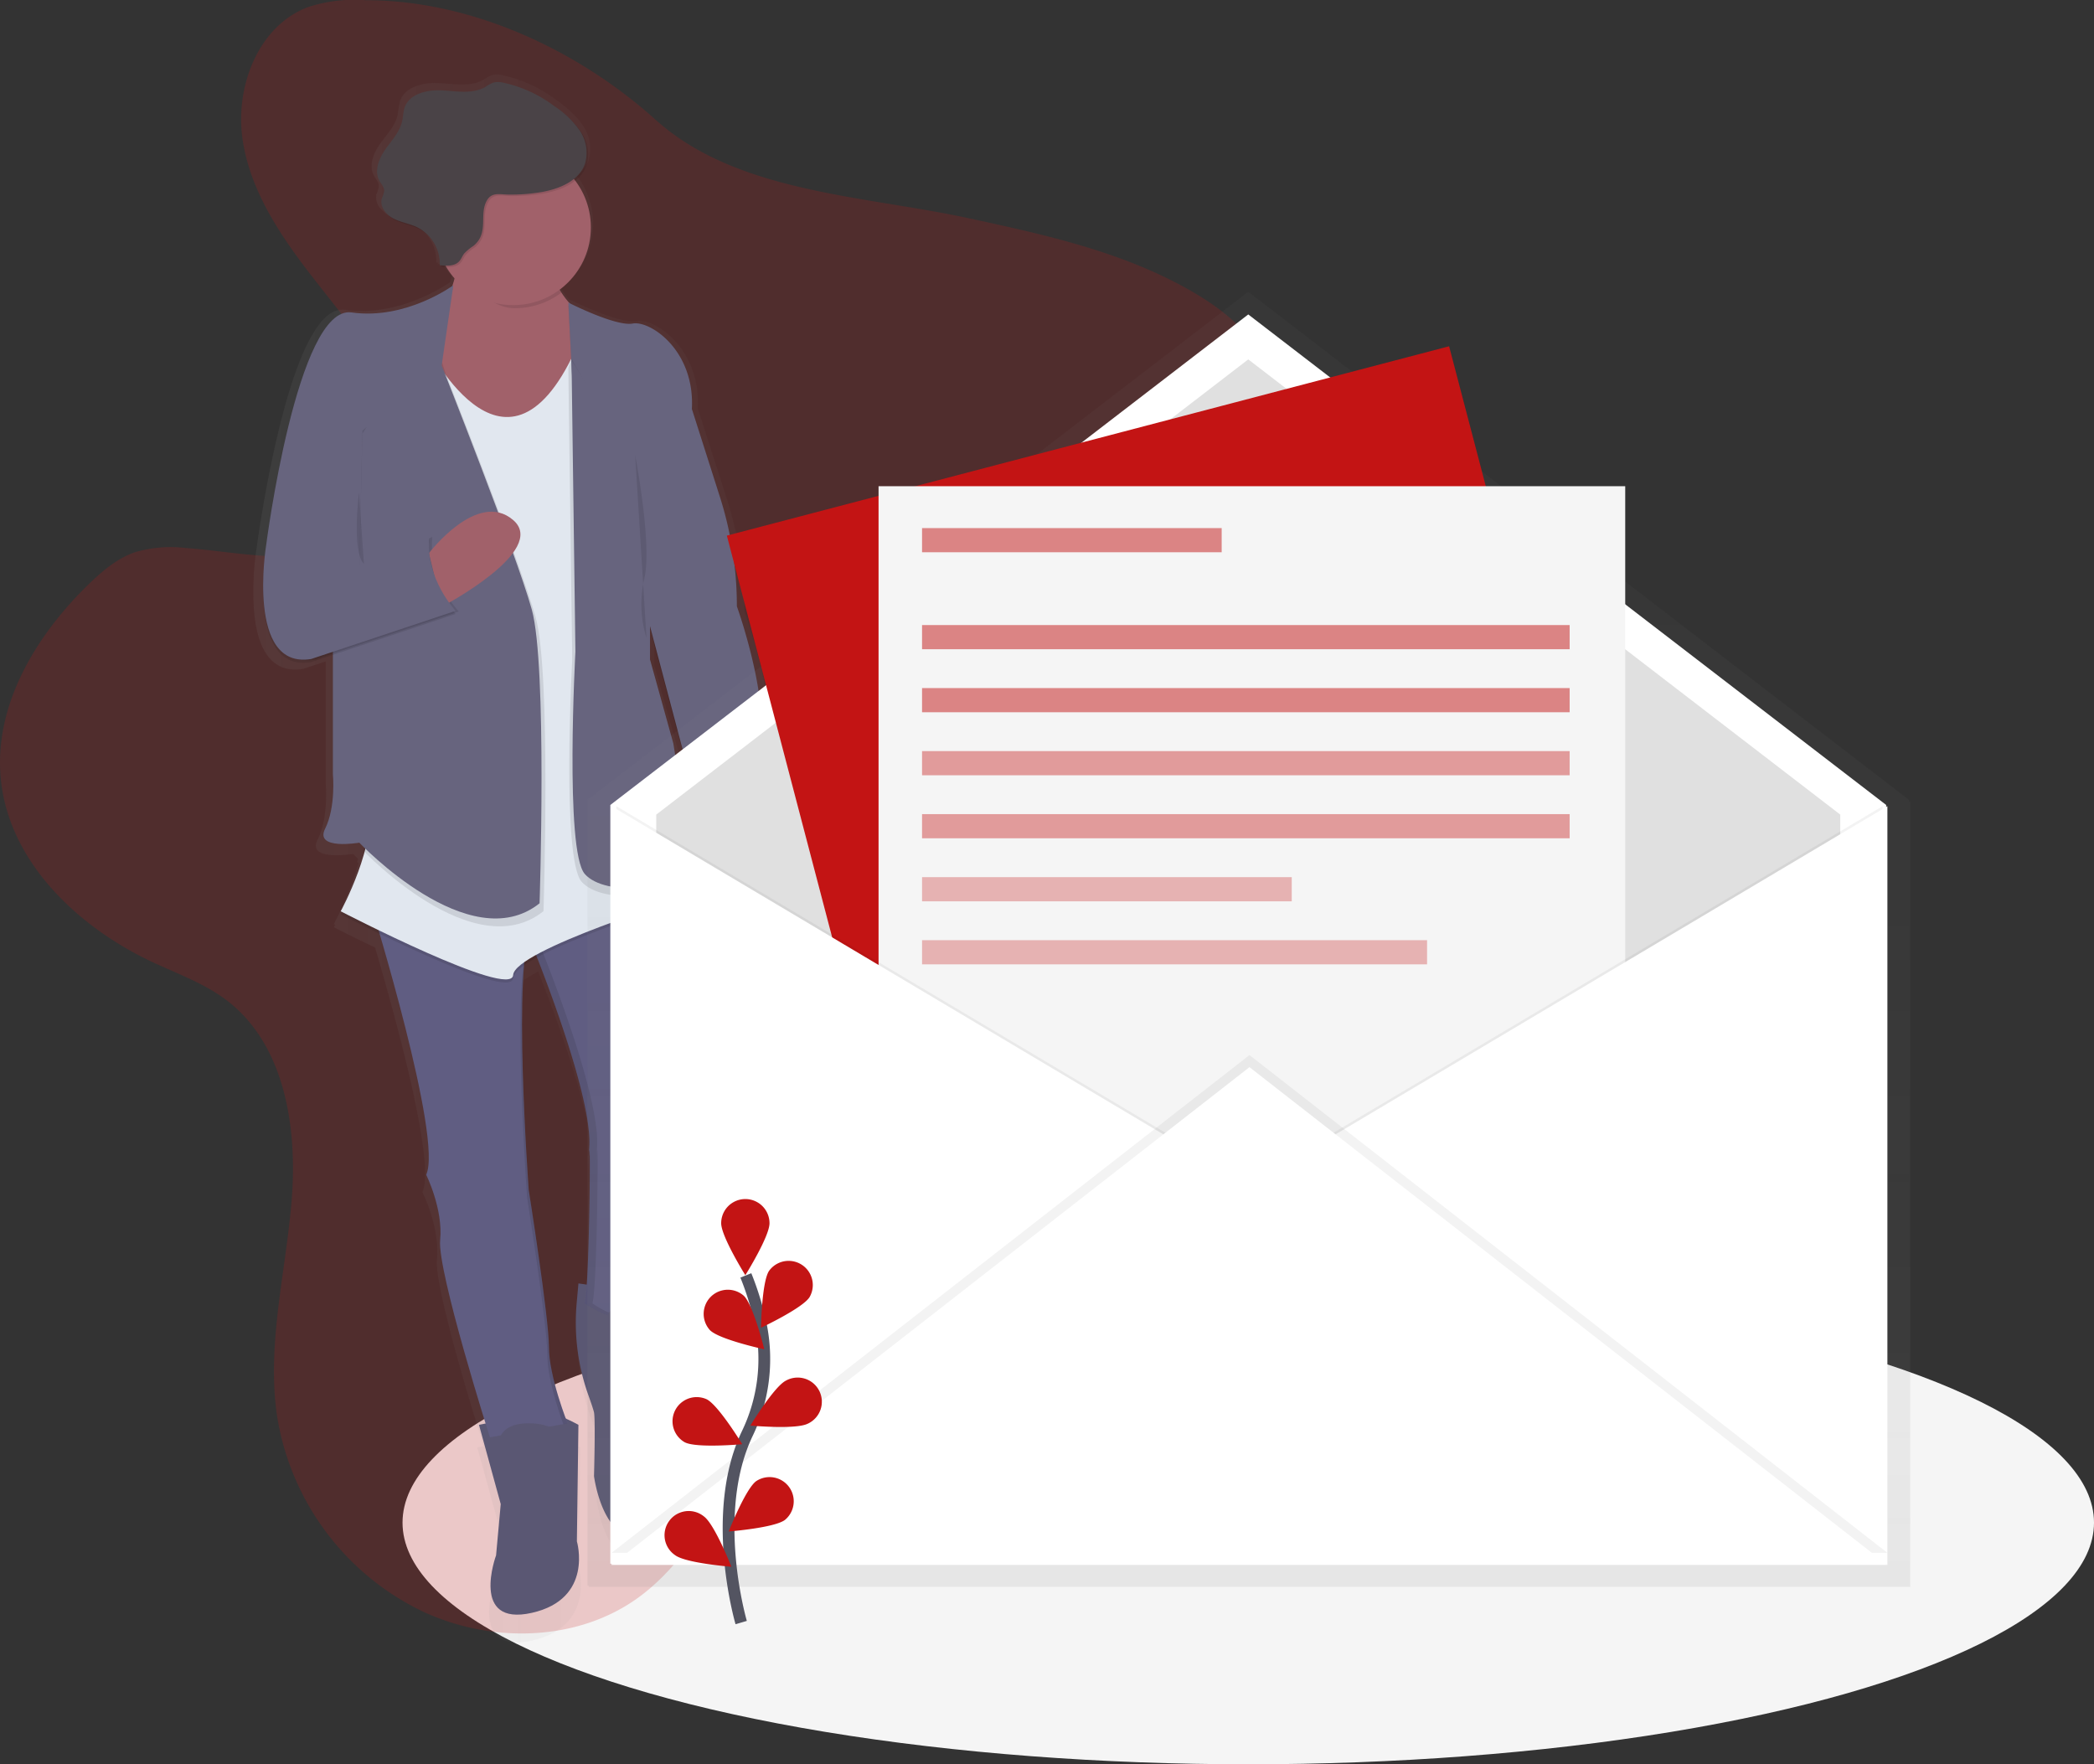
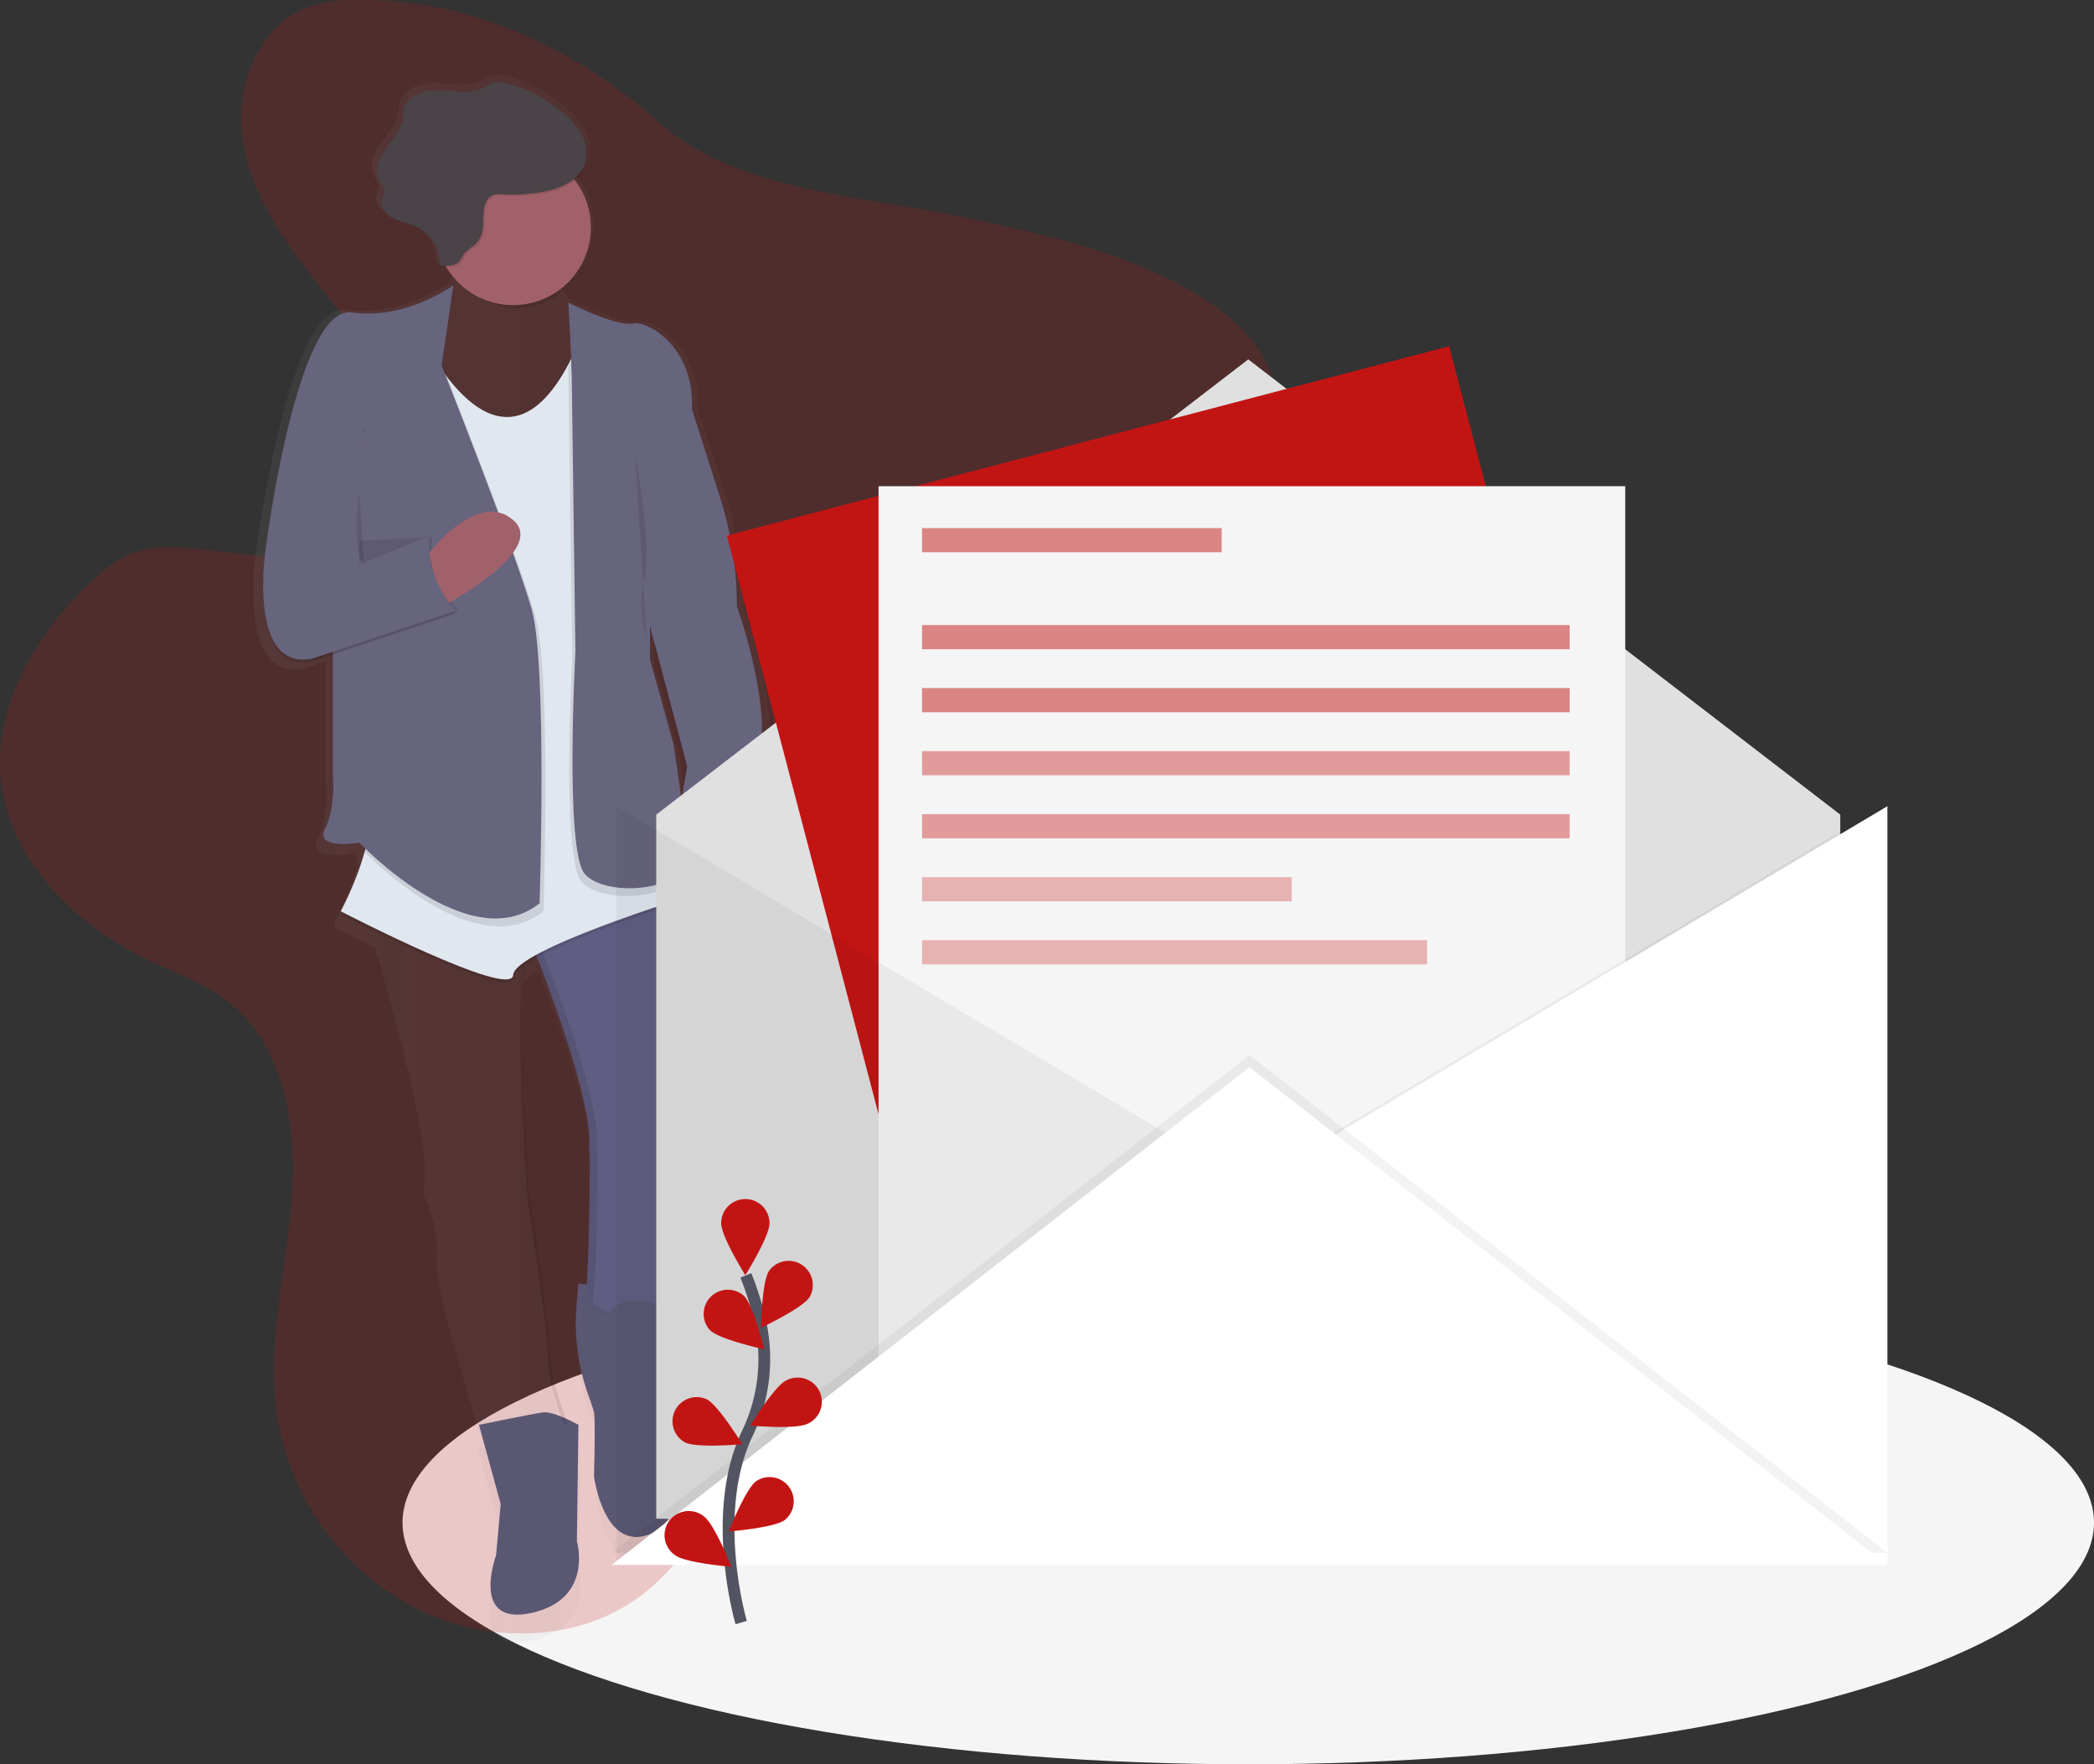
<svg xmlns="http://www.w3.org/2000/svg" xmlns:xlink="http://www.w3.org/1999/xlink" width="356.067" height="300" viewBox="0 0 356.067 300">
  <rect x="0" y="0" width="356.067" height="300" fill="#333333" stroke="none" />
  <defs>
    <style>.a{fill:#f5f5f5;}.b,.p,.s,.t,.u{fill:#c31414;}.b{opacity:0.2;}.c,.s{opacity:0.5;}.d{fill:url(#a);}.e{fill:#5a5773;}.f{fill:#605d82;}.g,.h{opacity:0.1;}.i{fill:#a1616a;}.j{fill:#e1e7ef;}.k{fill:#67647e;}.l{fill:#4a4347;}.m{fill:url(#b);}.n{fill:#fff;}.o{fill:#e0e0e0;}.q{opacity:0.05;}.r{fill:none;stroke:#535461;stroke-miterlimit:10;stroke-width:2px;}.t{opacity:0.4;}.u{opacity:0.3;}</style>
    <linearGradient id="a" y1="0.5" x2="0.999" y2="0.5" gradientUnits="objectBoundingBox">
      <stop offset="0" stop-color="gray" stop-opacity="0.251" />
      <stop offset="0.54" stop-color="gray" stop-opacity="0.122" />
      <stop offset="1" stop-color="gray" stop-opacity="0.102" />
    </linearGradient>
    <linearGradient id="b" x1="0.5" y1="1" x2="0.5" y2="0" xlink:href="#a" />
  </defs>
  <g transform="translate(0.001 0.005)">
    <ellipse class="a" cx="143.811" cy="41.089" rx="143.811" ry="41.089" transform="translate(68.445 217.817)" />
    <path class="b" d="M182.208,86.11a25.4,25.4,0,0,0-9.812,1.163c-8.452,3.162-12.458,13.506-11.156,22.465s6.661,16.738,12.22,23.866,11.583,14.166,14.632,22.675c1.52,4.251,2.231,9.012.686,13.255-2.383,6.543-9.57,10.2-16.468,10.958s-13.826-.721-20.75-1.237a21.533,21.533,0,0,0-8.629.726c-3,1.043-5.506,3.17-7.807,5.388-8.978,8.7-16.164,20.572-15,33.04,1.315,14.133,13.042,25.305,25.886,31.3,4.253,1.987,8.752,3.6,12.5,6.431,9.861,7.479,12.076,21.492,11.094,33.864s-4.327,24.757-2.465,37.022a44.619,44.619,0,0,0,24.957,33.167c11.649,5.36,26.227,5.026,36.569-2.556,5.042-3.71,8.855-8.827,12.171-14.133a122.163,122.163,0,0,0,12.1-25.511c1.442-4.251,2.8-8.823,6.163-11.779a19.252,19.252,0,0,1,7.351-3.628c7.938-2.383,16.3-3.038,24.312-5.158s16.074-6.069,20.429-13.131c6.163-10.022,3.287-22.84,3.316-34.631.049-26.864,16.07-50.916,21.982-77.1,1.931-8.559,2.65-18.029-1.664-25.66-2.934-5.207-7.877-8.917-13.074-11.8-11.423-6.366-24.407-9.2-37.181-11.956-17.754-3.826-39.314-4.321-53.074-16.7C218.284,94.578,200.217,86.11,182.208,86.11Z" transform="translate(-120 -86.08)" />
    <g class="c" transform="translate(43.088 12.671)">
      <path class="d" d="M308.39,208.234a62.268,62.268,0,0,0-2.992-19.066l-4.933-15.351v-.759c.152-9.834-7.486-14.741-10.428-14.209-3.012.544-11.369-3.662-11.369-3.662v.115a15.711,15.711,0,0,1-1.545-2.119,13.481,13.481,0,0,0,2.757-19.041,5.907,5.907,0,0,0,1.985-2.672,6.81,6.81,0,0,0-.949-5.839,11.3,11.3,0,0,0-1.644-1.967,20.818,20.818,0,0,0-3.065-2.515,23.261,23.261,0,0,0-9.039-4.123,3.751,3.751,0,0,0-1.73,0,7.159,7.159,0,0,0-1.4.759c-2.252,1.286-5.054.73-7.651.594s-5.752.594-6.574,3.039a22.39,22.39,0,0,0-.411,2.346c-.411,1.9-1.87,3.369-3,4.948s-1.968,3.711-1.031,5.426c.32.577.822,1.109.822,1.769a5.078,5.078,0,0,1-.411,1.352,2.866,2.866,0,0,0,1.072,2.808,4.559,4.559,0,0,0,1.233.944c1.3.668,2.8.874,4.129,1.493a6.783,6.783,0,0,1,1.8,1.237,7.114,7.114,0,0,1,1.956,5.125l.275.029v.243c.288.033.592.062.892.074a13.6,13.6,0,0,0,1.475,1.967q-.14.528-.316,1.072c-.966.672-8.863,5.95-17.845,4.68-9.586-1.357-15.067,40.7-15.067,40.7a48.266,48.266,0,0,0-.518,7.265c-.041,6.185,1.253,14.279,8.464,13.087l3.834-1.266v20.8s.547,5.7-1.368,9.484,6.028,2.441,6.028,2.441.3.317.863.858l-.177.5.234.239a54.657,54.657,0,0,1-4.2,10.345l.226.115c-.144.276-.226.412-.226.412s2.95,1.513,7.01,3.464c3.262,11.067,10.4,36.7,8.053,41.579l.066.14h0c.44.915,2.9,6.313,2.4,11.257-.448,4.42,5.65,24.5,7.926,31.8l-1.077.219,3.834,13.838-.822,8.956s-4.655,12.481,6.3,10.04,7.942-12.481,7.942-12.481l.275-20.353s-1.056-.59-2.359-1.155c-.9-2.429-2.847-8.168-2.847-12.139,0-5.154-3.562-27.408-3.562-27.408v-.157l-.021-.3v-.049c0-.276-.045-.656-.078-1.117v-.025c-.411-6.016-1.643-26.455-.744-37.11a23.7,23.7,0,0,1,2.465-1.476c2.667,6.762,9.541,25.033,9.1,32.7-.547,9.484-.136,2.037,0,.825.041-.375.07.078.082,1.1v4.012c0,.825,0,1.74-.029,2.693v.577c0,.581,0,1.175-.029,1.777,0,.825-.033,1.625-.049,2.453-.041,1.855-.094,3.732-.16,5.488q0,.293-.02.581-.021.577-.045,1.13t-.049,1.08q-.025.524-.053,1.018c-.021.388-.045.759-.066,1.113l-1.487-.214-.316,3.431a37.421,37.421,0,0,0,2.054,16.081c.509,1.41.9,2.577.99,2.994.275,1.357,0,11.133,0,11.133s1.643,12.753,9.315,10.308c3.451-1.1,5.128-4.449,5.929-7.805a19.419,19.419,0,0,0-.949-11.657c-1.089-2.746-2.2-6.6-1.418-9.574a59.468,59.468,0,0,0,1.368-12.481l-.846-.12a13.55,13.55,0,0,0,.571-1.237s-.275-18.724,2.19-21.165c1.356-1.344,1.233-4.573.822-7.212a49.513,49.513,0,0,1-.411-11.545,18.409,18.409,0,0,1,.694-4.325c.723-1.435,1.446-15.9-1.754-22.86l.657-.206-.1-.511.1-.033a40.483,40.483,0,0,0,1.644,3.8,1.5,1.5,0,0,0,.547.272c8.871-1.563,9.228-9.871,8.735-14.407.374.181.579.3.579.3l.822-11.958A17.341,17.341,0,0,0,312.856,230C312.893,220.587,308.39,208.234,308.39,208.234Zm-9.779,33.988c-.608-5.208-1.451-10.11-1.451-10.11l-4.109-14.654v-5.336l6.517,24.41Z" transform="translate(-224.868 -116.925)" />
    </g>
    <path class="e" d="M358.73,614.93l-.3,3.34a36.762,36.762,0,0,0,1.993,15.675c.489,1.376.871,2.51.953,2.917.263,1.323,0,10.835,0,10.835s1.586,12.421,8.986,10.042c3.328-1.068,4.931-4.335,5.72-7.6a19.081,19.081,0,0,0-.92-11.349c-1.052-2.675-2.128-6.435-1.368-9.323a58.318,58.318,0,0,0,1.323-12.154Z" transform="translate(-260.372 -396.702)" />
    <path class="f" d="M340.09,462.091s10.305,25.105,9.775,34.35-.132,1.98,0,.793c.234-2.116,0,23.01-.793,25.886,0,0,10.835,7.926,15.063-2.642,0,0-.263-18.231,2.112-20.61,1.307-1.307,1.179-4.454.793-7.022a48.67,48.67,0,0,1-.411-11.23,17.041,17.041,0,0,1,.67-4.212c.793-1.586,1.586-19.554-3.172-24.575Z" transform="translate(-249.659 -301.518)" />
    <path class="g" d="M350.4,523.168c.793-2.9,1.027-28.014.793-25.886-.132,1.187-.53,8.456,0-.793s-9.775-34.35-9.775-34.35l23.055-8.867c-.107-.136-.218-.263-.329-.382L340.1,462.139s10.305,25.105,9.775,34.35-.131,1.981,0,.793c.234-2.116,0,23.01-.793,25.886,0,0,4.327,3.164,8.579,2.827A16.285,16.285,0,0,1,350.4,523.168Z" transform="translate(-249.664 -301.553)" />
    <path class="e" d="M318.22,670.392l3.7,13.477-.793,8.719s-4.491,12.154,6.077,9.775,7.663-12.154,7.663-12.154l.263-19.817s-4.228-2.379-6.077-2.112S318.22,670.392,318.22,670.392Z" transform="translate(-236.775 -428.119)" />
-     <path class="f" d="M273.85,459.94S286,499.311,283.1,505.388c0,0,2.9,5.814,2.379,11.094s8.456,33.557,8.456,33.557l13.214-2.379s-3.172-7.926-3.172-12.947-3.435-26.708-3.435-26.708-2.9-39.638.53-43.866Z" transform="translate(-210.636 -305.643)" />
    <g class="h" transform="translate(63.214 154.29)">
      <path d="M336.285,478c-2.19,8.974.23,42,.23,42s3.435,21.666,3.435,26.708c0,3.833,1.845,9.356,2.72,11.755l.715-.127s-3.172-7.926-3.172-12.947-3.435-26.708-3.435-26.708S334.568,488.5,336.285,478Z" transform="translate(-310.091 -470.579)" />
      <path d="M296.36,570.155l.066.135c.021-.135.041-.279.053-.411A2.905,2.905,0,0,1,296.36,570.155Z" transform="translate(-287.111 -524.707)" />
      <path d="M300.471,465.438a3.893,3.893,0,0,1,.6-1.27L273.85,459.94s.16.514.436,1.43Z" transform="translate(-273.85 -459.94)" />
    </g>
    <path class="i" d="M410.928,422.182s3.965,14.792-7.926,16.912a1.446,1.446,0,0,1-.53-.263s-6.87-13.477-1.586-18.761Z" transform="translate(-284.297 -282.383)" />
-     <path class="i" d="M296.026,186s.793,11.094-7.926,16.382S306.59,222.2,306.59,222.2l14.27-22.726s-6.073.785-9.771-9.775Z" transform="translate(-218.015 -144.947)" />
    <path class="g" d="M275.262,227.78s13.477,28.01,25.631,1.586l18.761,93.008s-29.07,8.986-29.329,13.214S261,324.758,261,324.758s6.34-11.628,4.758-18.761S275.262,227.78,275.262,227.78Z" transform="translate(-203.066 -169.275)" />
    <path class="j" d="M275.262,226.49s13.477,28.01,25.631,1.586l18.761,93.013s-29.07,8.986-29.329,13.214S261,323.468,261,323.468s6.34-11.628,4.758-18.761S275.262,226.49,275.262,226.49Z" transform="translate(-203.066 -168.518)" />
    <path class="e" d="M326.808,680.473s-3.435-7.663,4.491-7.663,6.607,6.87,6.607,6.87Z" transform="translate(-241.398 -430.8)" />
    <path class="e" d="M370.7,631.086s-3.172-8.193,4.758-8.456,3.965,7.4,3.965,7.4Z" transform="translate(-267.323 -401.46)" />
    <path class="g" d="M355.2,212s8.057,4.109,10.967,3.567,10.568,4.491,10.042,14.533l4.775,14.981a61.182,61.182,0,0,1,2.876,18.576h0s6.87,19.024,3.172,27.48l-.793,11.628s-6.077-3.435-12.421-2.379l1.6-9.5-7.149-26.958-11.891-28.8Z" transform="translate(-258.56 -160.032)" />
    <path class="k" d="M355.2,210.73s8.057,4.109,10.967,3.566,10.568,4.491,10.042,14.533l4.775,14.981a61.181,61.181,0,0,1,2.876,18.576h0s6.87,19.024,3.172,27.48l-.793,11.628s-6.077-3.435-12.421-2.379L375.4,289.6l-7.137-26.95-11.879-28.8Z" transform="translate(-258.56 -159.286)" />
    <path class="g" d="M368.546,256.475v29.859l3.965,14.27s2.642,15.589,1.849,20.347-13.477,5.814-16.912,1.849-1.586-37.8-1.586-37.8l-.661-49.532.53-1.586Z" transform="translate(-258.56 -172.881)" />
    <path class="k" d="M369.866,255.521V285.38l3.965,14.27s2.642,15.589,1.849,20.347-13.477,5.814-16.912,1.849-1.586-37.8-1.586-37.8L356.52,234.5Z" transform="translate(-259.338 -173.247)" />
    <path class="g" d="M259.38,271.475l8.456,26.3L263.871,309s18.761,19.817,30.652,10.305c0,0,1.323-40.431-1.323-49.943s-15.326-41.5-15.326-41.5l-2.626-8.444-14,7.926Z" transform="translate(-202.111 -164.375)" />
    <path class="k" d="M255.459,268.22v25.886s.53,5.551-1.323,9.249,5.814,2.379,5.814,2.379,18.761,19.817,30.652,10.305c0,0,1.323-40.431-1.323-49.943s-15.326-41.5-15.326-41.5l-2.642-8.456-14,7.926Z" transform="translate(-198.852 -162.449)" />
    <path class="g" d="M261.24,204.95s-8.057,5.946-17.307,4.622S229.4,249.211,229.4,249.211s-3.435,21.14,7.663,19.291l24.575-8.193s-5.284-5.551-4.491-12.684l-11.9,4.754.534-22.722Z" transform="translate(-184.154 -155.917)" />
-     <path class="g" d="M230.68,309.106s-3.435,21.14,7.663,19.291l24.575-8.193s-5.284-5.547-4.491-12.684l-11.887,4.758Z" transform="translate(-184.908 -216.231)" />
+     <path class="g" d="M230.68,309.106s-3.435,21.14,7.663,19.291l24.575-8.193s-5.284-5.547-4.491-12.684Z" transform="translate(-184.908 -216.231)" />
    <path class="i" d="M297.51,304.19s8.247-10.843,14.319-5.637S299.688,313.3,299.688,313.3Z" transform="translate(-224.574 -210.134)" />
    <path class="k" d="M261.24,203.66s-8.057,5.946-17.307,4.622S229.4,247.921,229.4,247.921s-3.435,21.14,7.663,19.291l24.575-8.193s-5.284-5.551-4.491-12.684l-11.9,4.758.534-22.726,13.477-11.094Z" transform="translate(-184.154 -155.159)" />
    <path class="g" d="M325.375,190.958l-15.063-3.7s.785.888-.132,4.36c2.424,2.782,5.4,6.476,9.381,6.476a13.149,13.149,0,0,0,7.9-2.617A23.757,23.757,0,0,1,325.375,190.958Z" transform="translate(-232.038 -145.69)" />
    <circle class="i" cx="13.214" cy="13.214" r="13.214" transform="translate(74.045 25.451)" />
    <path class="g" d="M304.582,139.39c3.065-.522,6.434-1.882,7.462-4.816a6.68,6.68,0,0,0-.916-5.687,15.56,15.56,0,0,0-4.277-4.109,22.188,22.188,0,0,0-8.735-4.01,3.587,3.587,0,0,0-1.668,0,6.885,6.885,0,0,0-1.352.74c-2.174,1.253-4.877.711-7.4.579s-5.539.579-6.332,2.958c-.246.735-.23,1.528-.411,2.285-.411,1.849-1.8,3.287-2.876,4.828s-1.9,3.624-.994,5.284c.308.563.822,1.081.822,1.722a5.34,5.34,0,0,1-.411,1.319c-.374,1.364.715,2.741,1.972,3.39s2.7.851,3.986,1.455a6.985,6.985,0,0,1,3.891,6.467c1.167.136,2.527.205,3.316-.666.353-.39.526-.912.846-1.327a8.974,8.974,0,0,1,1.578-1.3c2.765-2.272.8-5.411,2.367-7.86.822-1.261,2.128-.875,3.451-.855A30.5,30.5,0,0,0,304.582,139.39Z" transform="translate(-212.314 -106.461)" />
    <path class="l" d="M303.942,138.75c3.065-.522,6.435-1.882,7.462-4.816a6.68,6.68,0,0,0-.916-5.687,15.559,15.559,0,0,0-4.277-4.109,22.19,22.19,0,0,0-8.735-4.01,3.587,3.587,0,0,0-1.668,0,6.886,6.886,0,0,0-1.352.74c-2.174,1.253-4.877.711-7.4.579s-5.539.579-6.332,2.958c-.247.735-.23,1.528-.411,2.285-.411,1.849-1.8,3.287-2.876,4.828s-1.9,3.624-.994,5.284c.308.563.822,1.081.822,1.722a5.341,5.341,0,0,1-.411,1.319c-.374,1.364.715,2.741,1.972,3.39s2.7.851,3.986,1.455a6.985,6.985,0,0,1,3.9,6.484c1.167.136,2.527.205,3.316-.666.353-.39.526-.912.846-1.327a8.971,8.971,0,0,1,1.578-1.3c2.765-2.272.8-5.411,2.367-7.86.822-1.261,2.128-.875,3.451-.855a30.5,30.5,0,0,0,5.666-.415Z" transform="translate(-211.937 -106.084)" />
    <path class="g" d="M382.85,273.76s2.9,15.063,1.586,20.877a19.373,19.373,0,0,0,.345,10.239" transform="translate(-274.849 -196.379)" />
    <path class="g" d="M268.02,289.19s-1.266,10.042.842,12.154" transform="translate(-206.979 -205.466)" />
    <path d="M447.246,588.613a.616.616,0,1,0-.616-.616.616.616,0,0,0,.616.616Z" transform="translate(-312.423 -380.76)" />
    <g class="c" transform="translate(99.894 49.712)">
-       <path class="m" d="M587.826,291.43v-.341l-112.106-86.2a.411.411,0,0,0-.489,0l-112.111,86.2V424.709h.214v.214h224.71V291.3Z" transform="translate(-363.12 -204.804)" />
-     </g>
-     <path class="n" d="M469.528,340.279H252.58V211.26l108.474-83.41,108.474,83.41Z" transform="translate(-148.799 -74.388)" />
+       </g>
    <path class="o" d="M472.915,343.59H271.58V223.857L372.247,146.45l100.667,77.407Z" transform="translate(-159.992 -85.345)" />
    <rect class="p" width="126.964" height="161.479" transform="translate(123.593 91.071) rotate(-14.69)" />
    <rect class="a" width="126.964" height="161.479" transform="translate(149.39 82.67)" />
    <path class="q" d="M255.08,331.35l108.474,64.509L255.08,460.369Z" transform="translate(-150.272 -194.272)" />
-     <path class="n" d="M253.08,331.35l108.474,64.509L253.08,460.369Z" transform="translate(-149.093 -194.272)" />
    <path class="q" d="M623.554,331.35,515.08,395.859l108.474,64.509Z" transform="translate(-303.441 -194.272)" />
    <path class="n" d="M625.554,331.35,517.08,395.859l108.474,64.509Z" transform="translate(-304.619 -194.272)" />
    <path class="q" d="M253.08,518.993,361.554,434.35l108.474,84.643Z" transform="translate(-149.093 -254.951)" />
    <path class="n" d="M253.08,523.993,361.554,439.35l108.474,84.643Z" transform="translate(-149.093 -257.896)" />
    <path class="r" d="M423.655,670.642s-5.448-18.49,1.023-32.107a29.21,29.21,0,0,0,2.363-18.326,49.13,49.13,0,0,0-2.593-8.6" transform="translate(-297.624 -394.746)" />
    <path class="p" d="M426.668,584.779c0,2.268-4.109,8.838-4.109,8.838s-4.109-6.574-4.109-8.838a4.109,4.109,0,1,1,8.218,0Z" transform="translate(-295.821 -376.789)" />
    <path class="p" d="M443.171,612.365c-1.233,1.9-8.251,5.189-8.251,5.189s.127-7.749,1.36-9.652a4.109,4.109,0,0,1,6.891,4.462Z" transform="translate(-305.524 -391.788)" />
    <path class="p" d="M440.272,662.186c-2.026,1.019-9.742.316-9.742.316s4.023-6.624,6.044-7.643a4.109,4.109,0,1,1,3.7,7.33Z" transform="translate(-302.938 -420.101)" />
    <path class="p" d="M431.109,702.378c-1.824,1.348-9.549,1.956-9.549,1.956s2.843-7.207,4.668-8.555a4.109,4.109,0,0,1,4.881,6.6Z" transform="translate(-297.654 -443.924)" />
    <path class="p" d="M412.318,625.007c1.644,1.578,9.2,3.217,9.2,3.217s-1.853-7.523-3.48-9.1a4.109,4.109,0,0,0-5.72,5.888Z" transform="translate(-291.555 -398.792)" />
    <path class="p" d="M400.434,670.1c2.026,1.019,9.742.316,9.742.316s-4.023-6.624-6.044-7.642a4.109,4.109,0,0,0-3.7,7.33Z" transform="translate(-283.969 -424.847)" />
    <path class="p" d="M396.828,716.638c1.824,1.348,9.549,1.956,9.549,1.956s-2.843-7.207-4.668-8.555a4.109,4.109,0,1,0-4.881,6.6Z" transform="translate(-282.007 -452.185)" />
    <rect class="s" width="50.95" height="4.109" transform="translate(156.786 89.792)" />
    <rect class="s" width="110.118" height="4.109" transform="translate(156.786 106.279)" />
    <rect class="s" width="110.118" height="4.109" transform="translate(156.786 116.996)" />
    <rect class="t" width="110.118" height="4.109" transform="translate(156.786 127.713)" />
    <rect class="t" width="110.118" height="4.109" transform="translate(156.786 138.43)" />
    <rect class="u" width="62.866" height="4.109" transform="translate(156.786 149.147)" />
    <rect class="u" width="85.875" height="4.109" transform="translate(156.786 159.864)" />
  </g>
</svg>